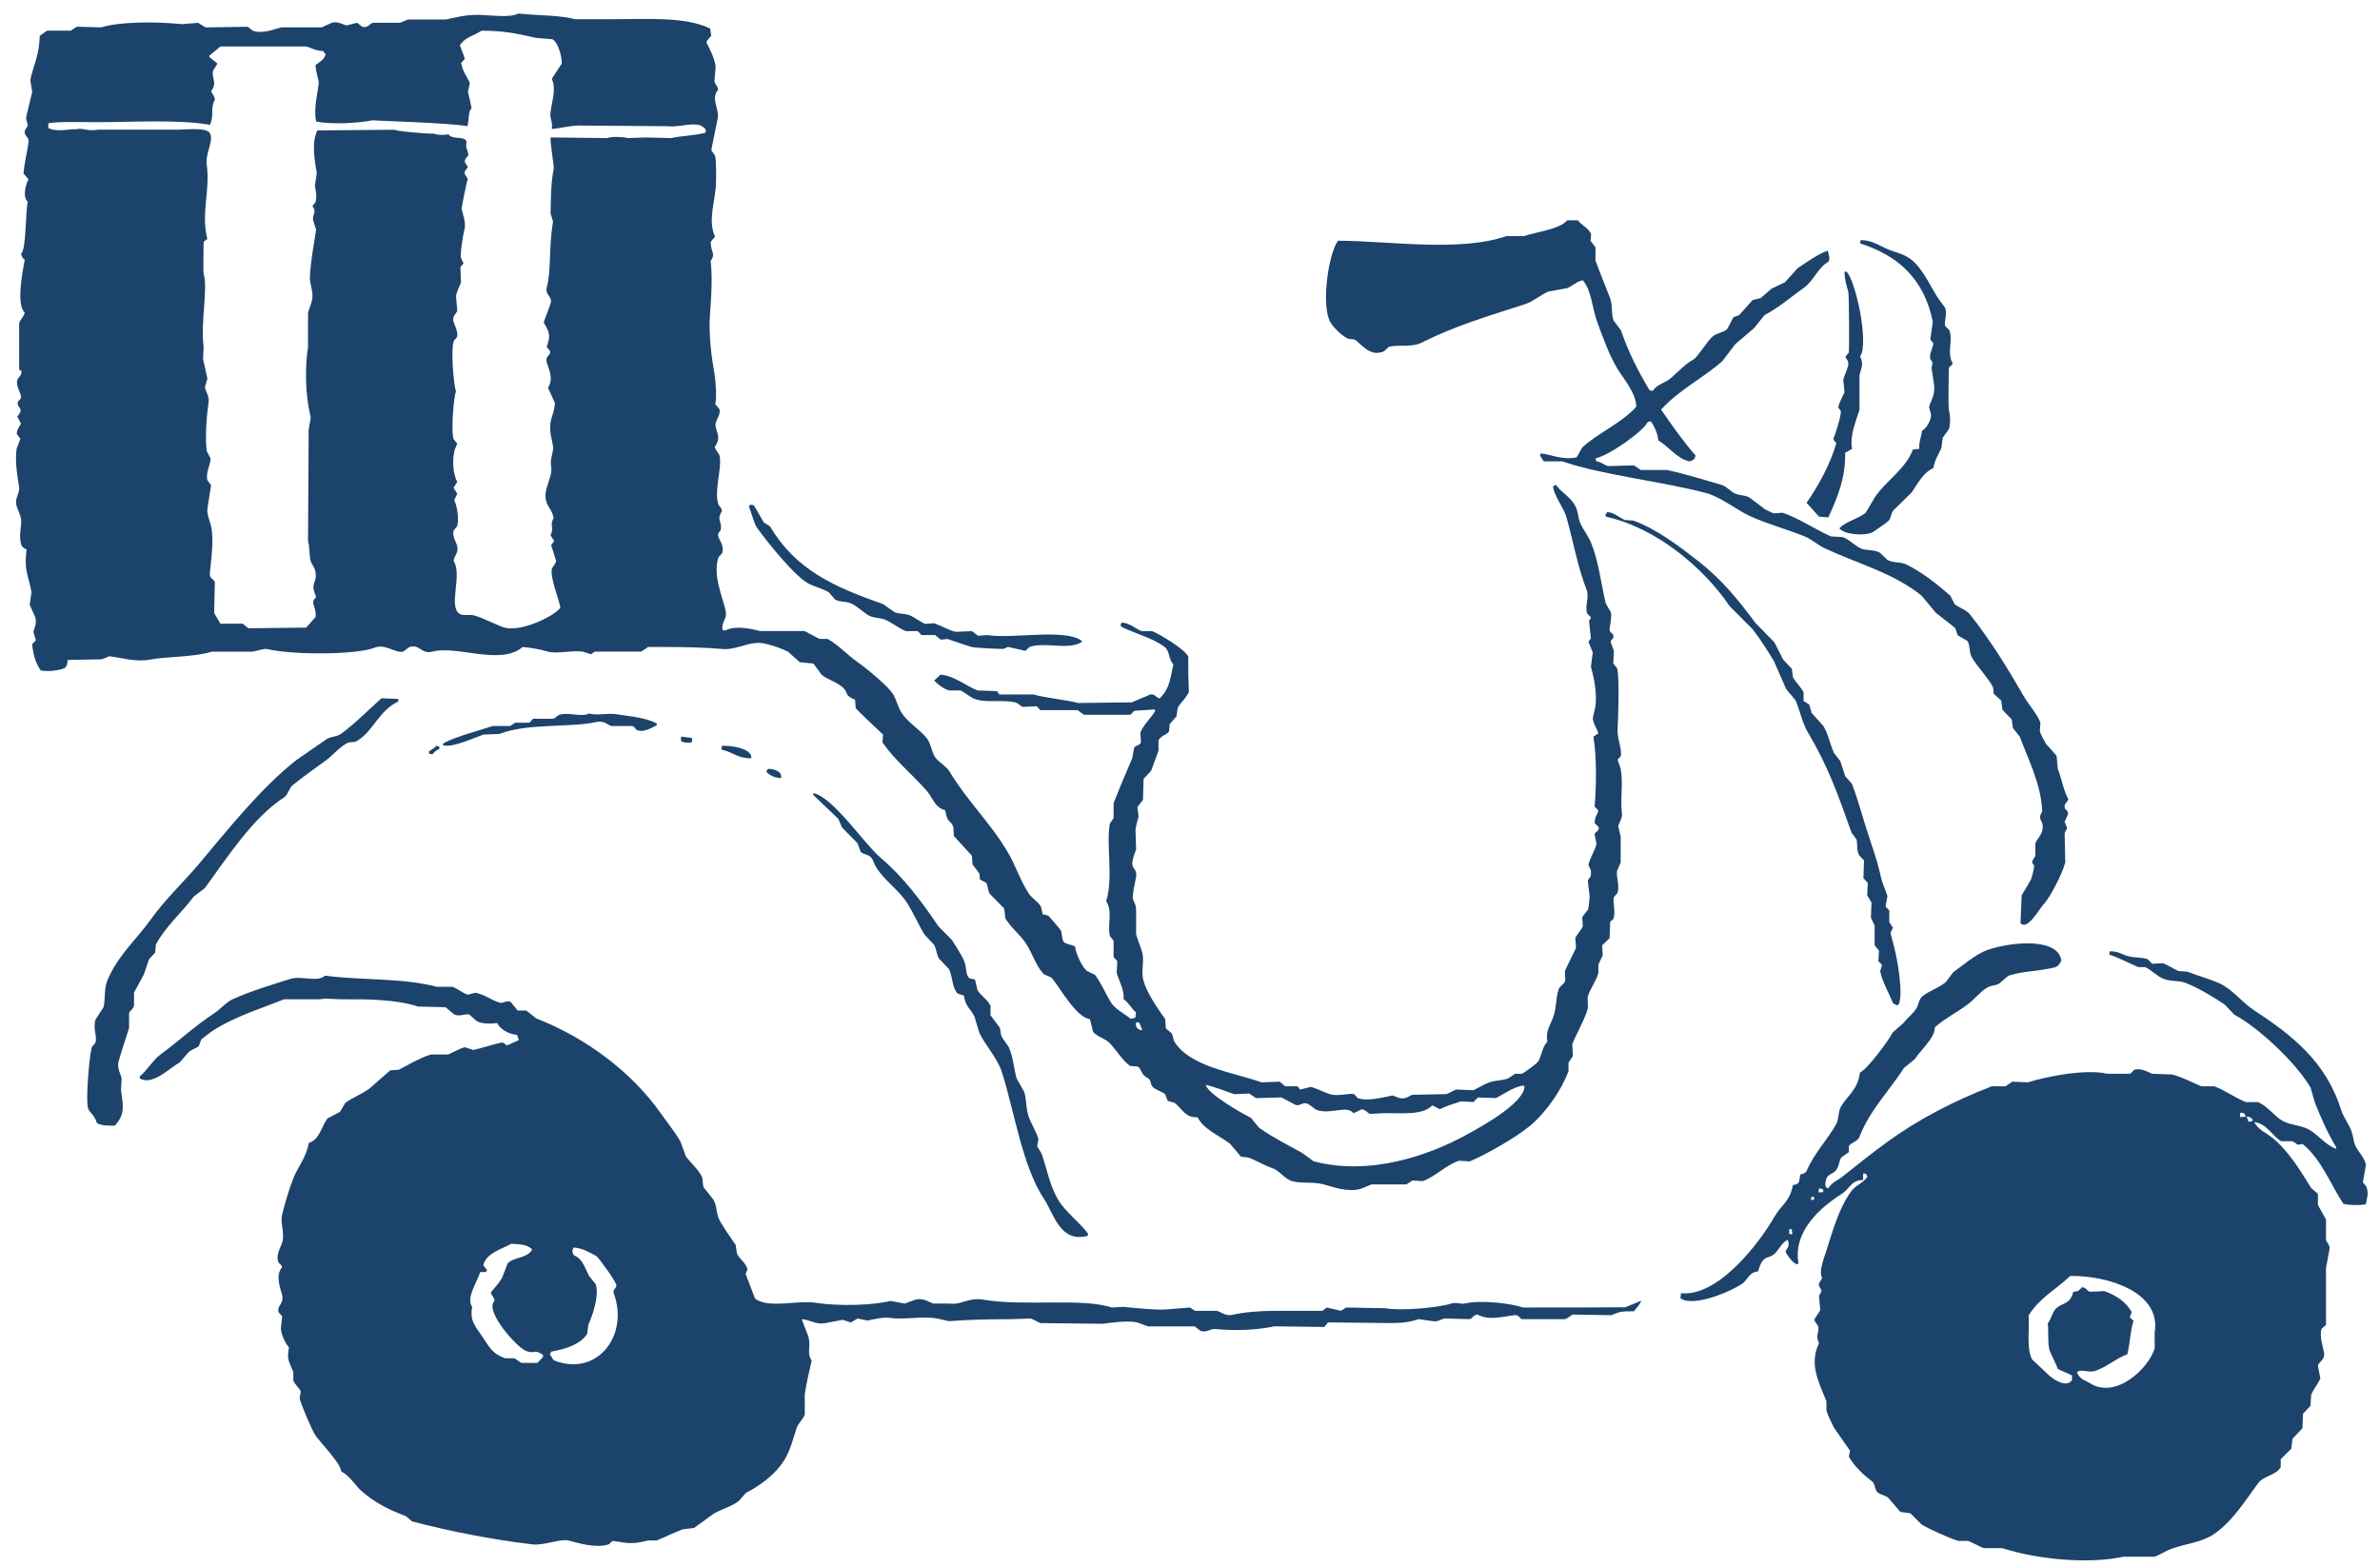
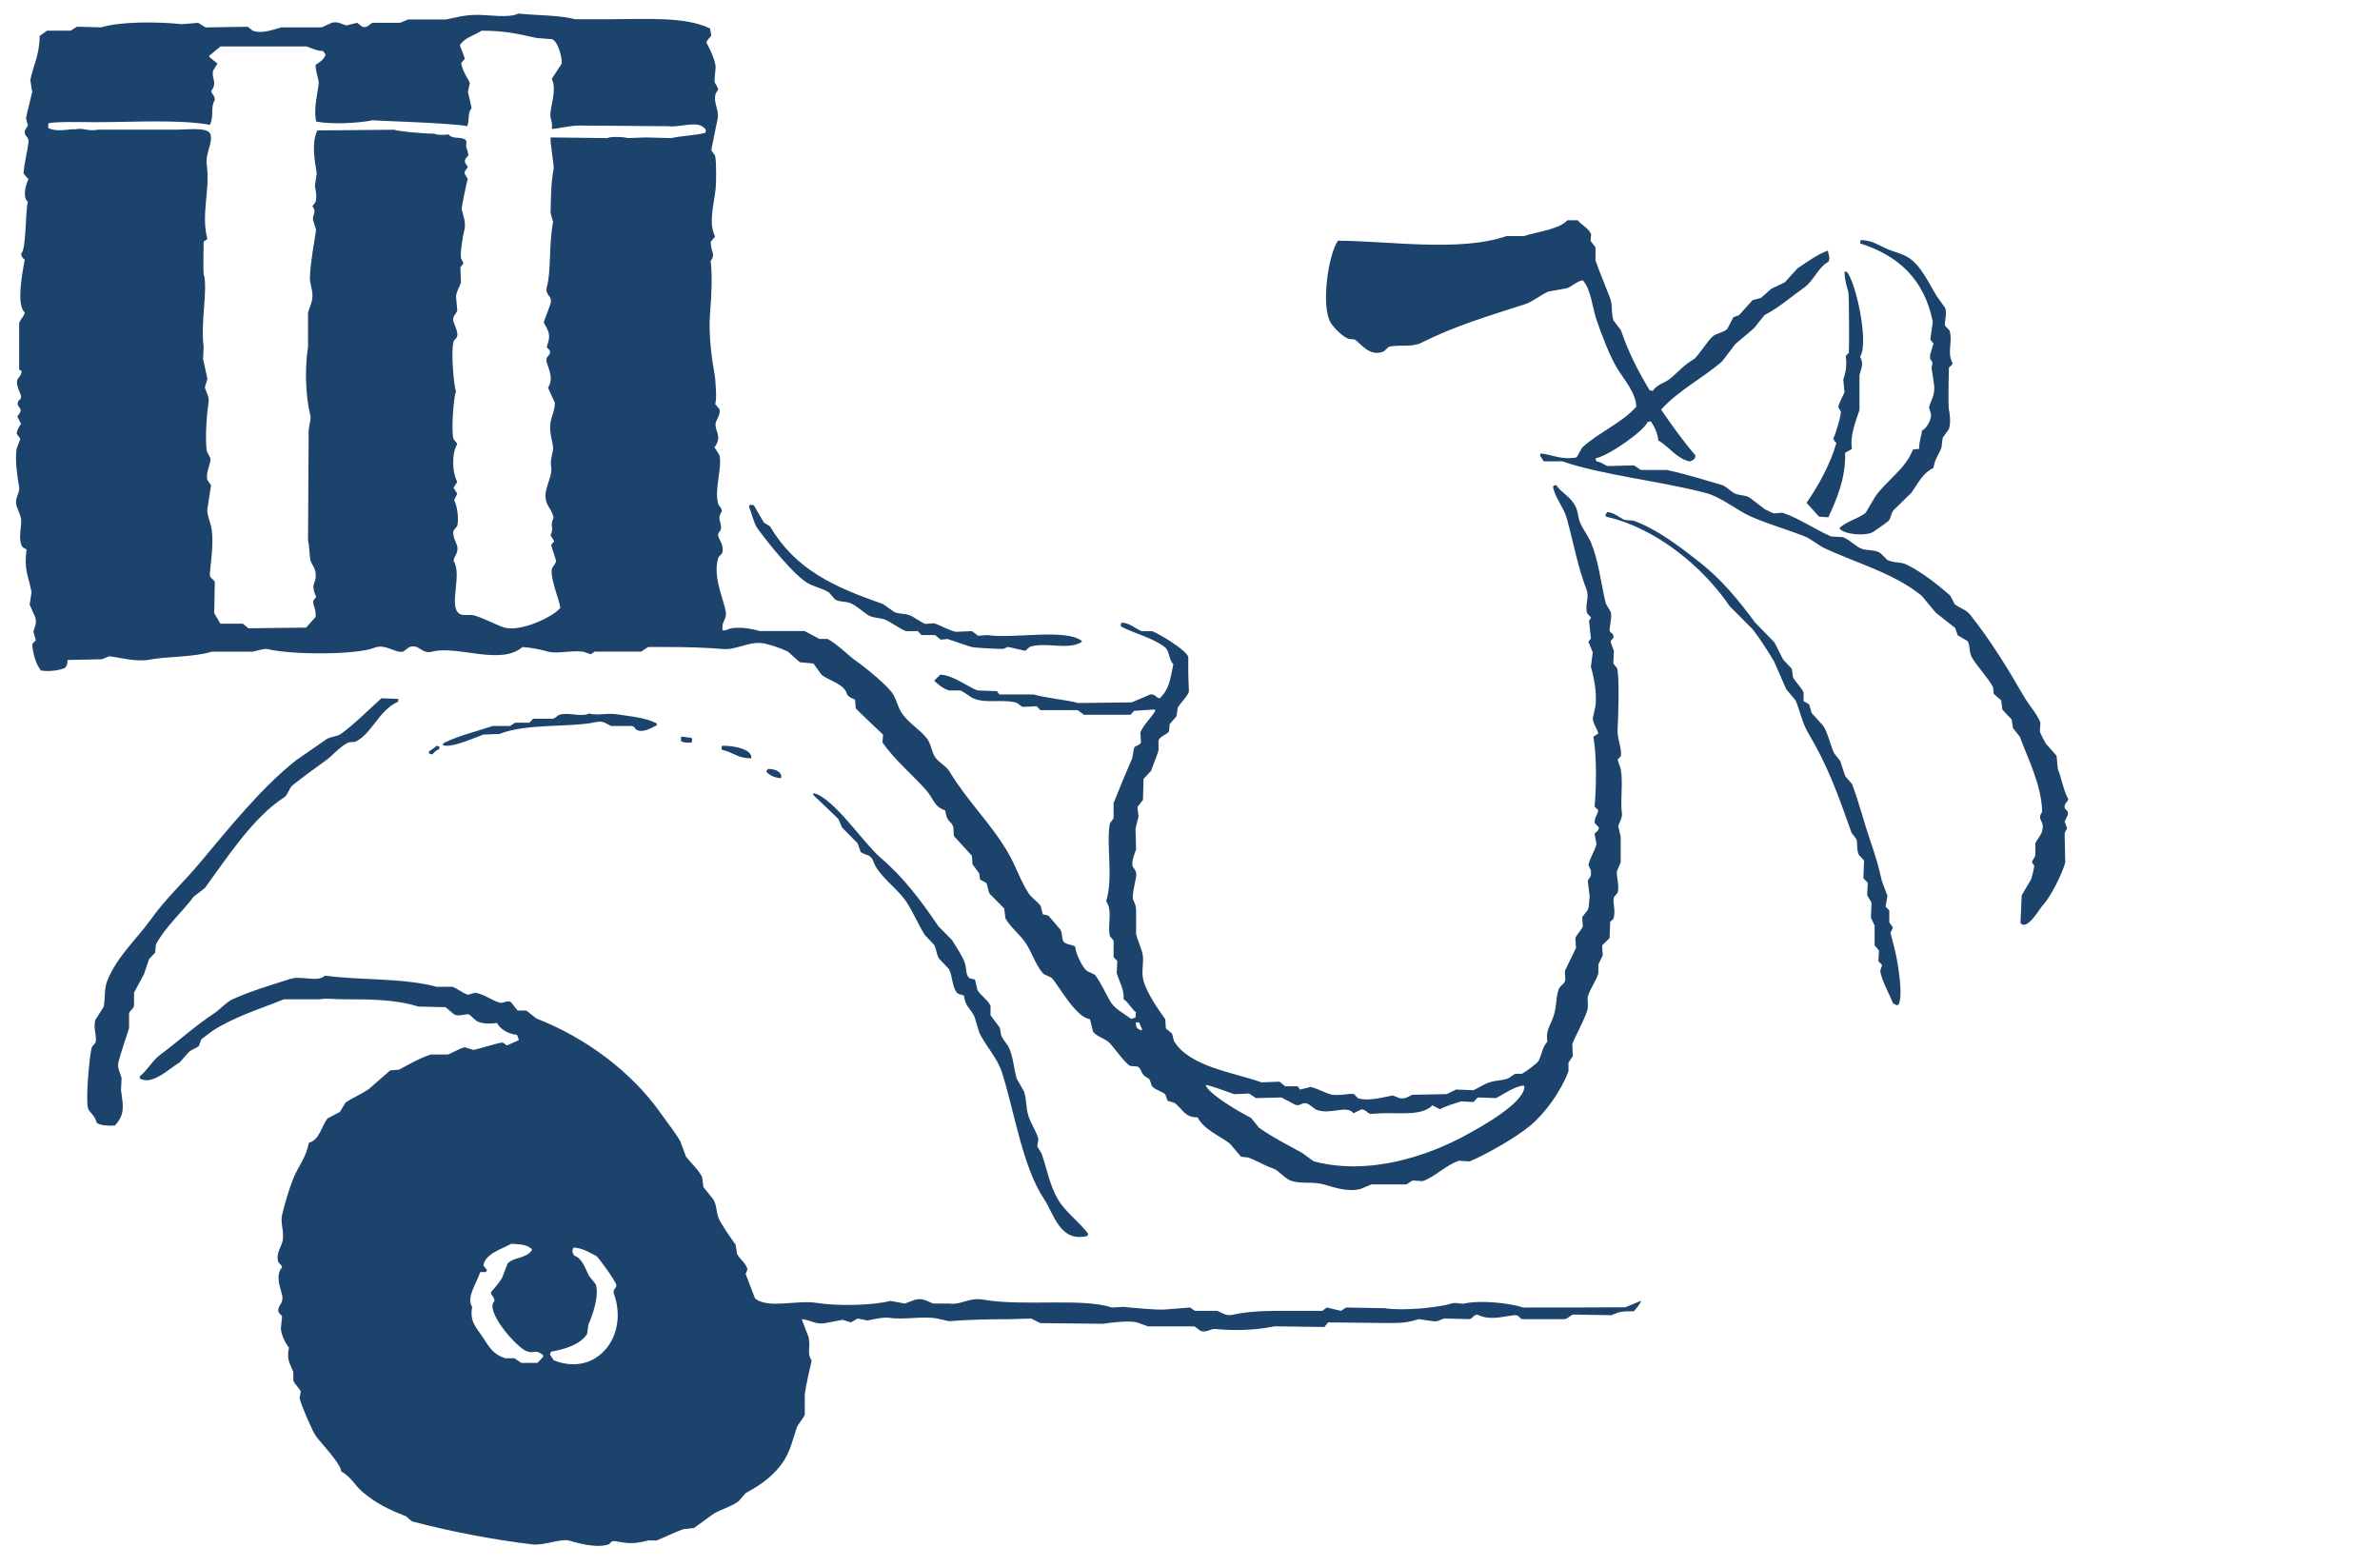
<svg xmlns="http://www.w3.org/2000/svg" width="120" height="79" viewBox="0 0 120 79" fill="none">
  <path fill-rule="evenodd" clip-rule="evenodd" d="M5.507 33.088C6.031 33.144 6.856 33.397 7.575 33.255C8.361 33.099 9.8 33.138 10.678 32.857C11.358 32.857 12.035 32.857 12.716 32.857C12.902 32.834 13.326 32.689 13.468 32.723C14.753 33.029 17.967 33.024 18.89 32.656C19.431 32.441 19.91 32.943 20.331 32.854C20.434 32.776 20.54 32.698 20.643 32.622C21.165 32.458 21.24 33.002 21.803 32.854C23.046 32.528 25.246 33.573 26.347 32.622C26.762 32.645 27.303 32.759 27.632 32.854C28.078 32.982 28.777 32.781 29.388 32.854C29.524 32.898 29.658 32.943 29.795 32.988C29.856 32.943 29.92 32.898 29.982 32.854C30.765 32.854 31.548 32.854 32.331 32.854C32.446 32.776 32.56 32.698 32.677 32.622C32.989 32.622 33.304 32.622 33.617 32.622C34.489 32.62 35.632 32.648 36.438 32.723C37.162 32.79 37.823 32.268 38.601 32.458C38.971 32.547 39.379 32.684 39.73 32.857C39.928 33.035 40.126 33.211 40.326 33.389C40.555 33.411 40.786 33.434 41.015 33.456C41.151 33.643 41.285 33.832 41.422 34.019C41.731 34.273 42.227 34.395 42.517 34.682C42.813 34.975 42.537 35.042 43.114 35.279C43.125 35.424 43.133 35.566 43.145 35.711C43.167 35.758 44.516 37.038 44.524 37.038C44.513 37.172 44.505 37.303 44.494 37.437C45.16 38.376 45.977 39.023 46.718 39.862C47.061 40.249 47.092 40.684 47.657 40.857C47.772 41.551 47.906 41.294 48.065 41.688C48.076 41.844 48.084 41.997 48.095 42.153C48.399 42.485 48.7 42.816 49.004 43.148C49.015 43.293 49.023 43.435 49.035 43.58C49.149 43.736 49.263 43.89 49.38 44.046C49.391 44.146 49.4 44.244 49.411 44.344C49.514 44.4 49.62 44.456 49.723 44.511C49.832 44.704 49.798 44.913 49.91 45.074C50.15 45.317 50.389 45.562 50.632 45.805C50.651 45.972 50.674 46.136 50.693 46.304C50.958 46.767 51.44 47.126 51.727 47.566C52.037 48.038 52.212 48.637 52.575 49.061C52.7 49.208 52.954 49.206 53.077 49.359C53.478 49.866 54.275 51.302 54.955 51.385C55.008 51.594 55.059 51.806 55.111 52.015C55.273 52.241 55.638 52.342 55.864 52.514C56.126 52.715 56.686 53.602 56.993 53.744C57.118 53.755 57.244 53.766 57.369 53.777C57.623 53.958 57.472 54.162 57.902 54.374C58.047 54.48 57.997 54.691 58.122 54.806C58.309 54.976 58.548 55.007 58.749 55.171C58.791 55.282 58.833 55.391 58.875 55.503C58.989 55.536 59.103 55.57 59.22 55.603C59.622 55.901 59.73 56.356 60.38 56.333C60.709 56.961 61.47 57.248 62.011 57.66C62.197 57.88 62.387 58.103 62.574 58.324C62.688 58.335 62.802 58.346 62.919 58.357C63.382 58.519 63.672 58.733 64.204 58.92C64.503 59.026 64.781 59.447 65.144 59.55C65.665 59.698 66.145 59.561 66.741 59.717C67.148 59.823 67.903 60.127 68.589 59.949C68.776 59.871 68.966 59.793 69.152 59.717C69.738 59.717 70.323 59.717 70.909 59.717C71.012 59.651 71.118 59.584 71.221 59.52C71.388 59.531 71.555 59.542 71.722 59.553C72.316 59.369 72.966 58.694 73.571 58.524C73.749 58.535 73.925 58.547 74.103 58.558C74.987 58.179 76.417 57.365 77.141 56.765C77.911 56.127 78.703 55.029 79.084 54.008C79.084 53.864 79.084 53.721 79.084 53.577C79.157 53.465 79.229 53.356 79.305 53.245C79.293 53.047 79.285 52.846 79.274 52.648C79.472 52.144 79.845 51.508 80.027 50.956C80.108 50.705 80.021 50.418 80.057 50.259C80.147 49.886 80.492 49.448 80.59 49.063C80.59 48.919 80.59 48.776 80.59 48.631C80.662 48.475 80.735 48.322 80.81 48.166C80.799 47.999 80.79 47.834 80.779 47.667C80.905 47.544 81.03 47.424 81.156 47.302C81.167 47.026 81.175 46.747 81.186 46.471C81.239 46.426 81.289 46.382 81.342 46.337C81.487 45.95 81.295 45.487 81.373 45.242C81.434 45.164 81.498 45.086 81.56 45.01C81.666 44.612 81.484 44.219 81.529 43.915C81.59 43.77 81.654 43.628 81.716 43.483C81.716 43.051 81.716 42.619 81.716 42.187C81.674 42.008 81.632 41.833 81.59 41.654C81.627 41.501 81.813 41.244 81.777 40.991C81.685 40.333 81.85 39.449 81.716 38.766C81.663 38.61 81.613 38.457 81.56 38.301C81.613 38.245 81.663 38.189 81.716 38.133C81.805 37.782 81.521 37.244 81.56 36.74C81.59 36.341 81.666 34.052 81.529 33.684C81.468 33.606 81.404 33.528 81.342 33.453C81.353 33.244 81.362 33.032 81.373 32.823C81.32 32.678 81.27 32.536 81.217 32.391C81.217 32.369 81.217 32.346 81.217 32.324C81.236 32.232 81.392 32.218 81.342 32.026C81.314 31.917 81.144 31.909 81.156 31.728C81.167 31.544 81.278 31.112 81.217 30.863C81.133 30.718 81.05 30.576 80.966 30.431C80.701 29.339 80.615 28.321 80.213 27.343C80.096 27.056 79.815 26.682 79.681 26.381C79.558 26.108 79.586 25.824 79.43 25.517C79.193 25.051 78.739 24.856 78.46 24.455C78.349 24.48 78.371 24.477 78.304 24.522C78.368 25.043 78.85 25.592 78.992 26.116C79.36 27.451 79.542 28.558 79.996 29.735C80.147 30.125 79.893 30.523 80.027 30.93C80.088 30.997 80.152 31.064 80.213 31.128C80.213 31.139 80.213 31.151 80.213 31.162C80.183 31.206 80.152 31.251 80.119 31.296C80.149 31.594 80.18 31.892 80.213 32.193C80.172 32.249 80.13 32.305 80.088 32.36C80.16 32.539 80.233 32.714 80.308 32.893C80.278 33.135 80.247 33.381 80.213 33.623C80.344 34.064 80.545 34.947 80.434 35.65C80.392 35.837 80.35 36.026 80.308 36.213C80.333 36.508 80.523 36.745 80.59 36.977C80.506 37.032 80.422 37.088 80.339 37.144C80.526 38.22 80.478 39.817 80.4 40.664C80.462 40.731 80.526 40.798 80.587 40.862C80.531 41.119 80.411 41.163 80.4 41.492C80.473 41.571 80.545 41.648 80.62 41.724C80.579 41.961 80.453 41.916 80.4 42.056C80.431 42.223 80.462 42.387 80.495 42.554C80.434 42.858 80.149 43.282 80.088 43.617C80.13 43.706 80.172 43.795 80.213 43.881C80.213 43.904 80.213 43.926 80.213 43.948C80.252 44.244 80.102 44.263 80.057 44.414C80.088 44.679 80.119 44.946 80.152 45.211C80.121 45.353 80.132 45.713 80.057 45.874C79.963 45.997 79.871 46.117 79.776 46.24C79.787 46.396 79.795 46.549 79.806 46.705C79.748 46.875 79.463 47.168 79.43 47.302C79.441 47.469 79.45 47.633 79.461 47.801C79.282 48.166 79.107 48.531 78.928 48.896C78.85 49.105 78.976 49.298 78.898 49.493C78.845 49.627 78.638 49.718 78.585 49.891C78.427 50.404 78.499 50.697 78.335 51.218C78.181 51.706 77.914 51.951 78.022 52.514C77.757 52.818 77.774 53.055 77.585 53.476C77.521 53.618 76.868 54.073 76.737 54.14C76.623 54.14 76.509 54.14 76.392 54.14C76.277 54.218 76.163 54.296 76.046 54.371C75.686 54.496 75.489 54.449 75.107 54.569C74.853 54.65 74.496 54.876 74.293 54.968C74 54.956 73.707 54.945 73.415 54.934C73.258 55.012 73.102 55.09 72.943 55.165C72.369 55.176 71.795 55.188 71.221 55.199C71.04 55.249 70.889 55.438 70.563 55.366C70.449 55.322 70.334 55.277 70.217 55.232C69.883 55.291 68.971 55.556 68.461 55.366C68.4 55.299 68.336 55.232 68.274 55.168C68.049 55.099 67.474 55.294 67.053 55.168C66.825 55.101 66.376 54.867 66.083 54.803C65.905 54.848 65.729 54.892 65.551 54.937C65.509 54.881 65.467 54.825 65.425 54.77C65.216 54.77 65.007 54.77 64.798 54.77C64.703 54.691 64.611 54.613 64.517 54.538C64.213 54.549 63.912 54.56 63.608 54.572C62.209 54.073 59.948 53.785 59.19 52.481C59.159 52.358 59.128 52.238 59.095 52.116C58.992 52.027 58.886 51.937 58.783 51.851C58.772 51.695 58.763 51.541 58.752 51.385C58.395 50.892 57.832 50.075 57.657 49.459C57.517 48.971 57.709 48.484 57.595 48.032C57.528 47.778 57.336 47.332 57.283 47.101C57.283 46.714 57.283 46.326 57.283 45.939C57.283 45.599 57.188 45.523 57.127 45.342C57.066 45.158 57.261 44.352 57.283 44.213C57.339 43.859 57.13 43.817 57.096 43.617C57.054 43.374 57.241 42.967 57.283 42.819C57.272 42.488 57.263 42.156 57.252 41.824C57.283 41.596 57.375 41.314 57.408 41.161C57.389 41.005 57.367 40.851 57.347 40.695C57.442 40.572 57.534 40.453 57.629 40.33C57.64 39.976 57.648 39.622 57.659 39.268C57.785 39.134 57.91 39.003 58.036 38.869C58.172 38.485 58.314 38.156 58.412 37.841C58.412 37.673 58.412 37.509 58.412 37.342C58.501 37.096 58.816 37.063 58.944 36.876C58.956 36.754 58.964 36.634 58.975 36.511C59.089 36.377 59.204 36.246 59.321 36.112C59.34 35.968 59.362 35.825 59.382 35.68C59.51 35.443 59.836 35.167 59.945 34.883C59.934 34.585 59.926 34.287 59.914 33.986C59.914 33.698 59.914 33.411 59.914 33.121C59.8 32.77 58.462 31.962 58.097 31.825C57.919 31.825 57.743 31.825 57.565 31.825C57.269 31.714 56.971 31.407 56.561 31.393C56.541 31.427 56.519 31.46 56.5 31.494C56.511 31.527 56.519 31.56 56.53 31.594C57.263 31.967 58.094 32.146 58.724 32.622C58.983 32.818 58.922 33.28 59.162 33.487C58.992 34.295 58.964 34.724 58.473 35.212C58.264 35.165 58.25 34.981 58.002 35.014C57.69 35.148 57.375 35.279 57.063 35.413C56.165 35.424 55.265 35.435 54.367 35.446C53.812 35.293 52.645 35.179 52.112 35.014C51.538 35.014 50.964 35.014 50.389 35.014C50.347 34.958 50.306 34.903 50.264 34.847C49.941 34.836 49.617 34.825 49.294 34.813C48.748 34.613 48.09 34.052 47.415 34.016C47.312 34.117 47.206 34.214 47.103 34.315C47.295 34.515 47.563 34.727 47.855 34.813C48.042 34.813 48.232 34.813 48.419 34.813C48.6 34.875 48.912 35.14 49.076 35.212C49.687 35.477 50.453 35.254 51.175 35.41C51.354 35.449 51.44 35.608 51.582 35.641C51.811 35.63 52.042 35.619 52.271 35.608C52.332 35.675 52.396 35.742 52.458 35.806C53.085 35.806 53.712 35.806 54.337 35.806C54.44 35.884 54.546 35.962 54.649 36.037C55.432 36.037 56.215 36.037 56.999 36.037C57.06 35.97 57.124 35.903 57.185 35.839C57.531 35.817 57.874 35.795 58.22 35.772C58.231 35.795 58.239 35.817 58.25 35.839C58.058 36.182 57.634 36.561 57.498 36.935C57.509 37.102 57.517 37.267 57.528 37.434C57.472 37.587 57.252 37.581 57.183 37.699C57.152 37.877 57.121 38.053 57.088 38.231C56.784 38.925 56.419 39.8 56.148 40.489C56.148 40.743 56.148 40.999 56.148 41.253C56.087 41.342 56.023 41.431 55.962 41.517C55.761 42.546 56.146 44.246 55.775 45.437C56.118 45.961 55.822 46.61 55.962 47.196C56.023 47.274 56.087 47.352 56.148 47.427C56.148 47.703 56.148 47.982 56.148 48.258C56.21 48.325 56.274 48.392 56.335 48.456C56.324 48.654 56.316 48.854 56.304 49.052C56.433 49.498 56.695 49.9 56.65 50.379C56.926 50.566 57.032 50.842 57.277 51.043C57.266 51.132 57.258 51.221 57.247 51.307C57.174 51.33 57.102 51.352 57.026 51.374C56.709 51.123 56.201 50.87 55.992 50.51C55.716 50.039 55.53 49.587 55.209 49.15C55.072 49.083 54.939 49.016 54.802 48.952C54.576 48.787 54.236 48.071 54.206 47.723C54.077 47.639 53.815 47.625 53.673 47.525C53.495 47.394 53.595 47.029 53.453 46.861C53.397 46.794 52.876 46.173 52.856 46.164C52.761 46.142 52.67 46.12 52.575 46.097C52.544 45.964 52.513 45.833 52.48 45.699C52.335 45.462 52.028 45.283 51.883 45.069C51.449 44.417 51.217 43.658 50.819 42.978C49.949 41.495 48.736 40.349 47.872 38.894C47.708 38.618 47.267 38.401 47.12 38.131C46.95 37.816 46.927 37.459 46.712 37.2C46.336 36.748 45.787 36.441 45.458 35.937C45.269 35.647 45.227 35.36 45.051 35.039C44.82 34.615 43.663 33.679 43.234 33.378C42.743 33.035 42.261 32.508 41.728 32.215C41.592 32.215 41.458 32.215 41.321 32.215C41.071 32.082 40.82 31.951 40.569 31.817C39.816 31.817 39.063 31.817 38.314 31.817C37.882 31.697 37.056 31.527 36.591 31.783C36.538 31.783 36.488 31.783 36.435 31.783C36.354 31.309 36.669 31.256 36.591 30.822C36.488 30.225 35.919 29.04 36.215 28.132C36.254 28.012 36.41 27.97 36.435 27.8C36.482 27.451 36.259 27.22 36.215 27.036C36.17 26.841 36.321 26.808 36.34 26.704C36.418 26.3 36.109 26.214 36.401 25.773C36.368 25.542 36.259 25.561 36.215 25.408C35.997 24.7 36.421 23.608 36.276 22.952C36.192 22.819 36.109 22.688 36.025 22.554C36.454 21.971 36.005 21.731 36.086 21.325C36.117 21.171 36.351 20.873 36.273 20.628C36.201 20.538 36.128 20.449 36.053 20.363C36.151 20.229 36.092 19.231 36.022 18.835C35.902 18.161 35.71 16.887 35.802 15.78C35.88 14.849 35.916 13.882 35.833 13.157C36.097 12.781 35.852 12.778 35.833 12.195C35.905 12.106 35.978 12.017 36.053 11.93C35.721 11.208 35.972 10.467 36.084 9.505C36.111 9.26 36.131 8.125 36.053 7.844C35.992 7.755 35.928 7.665 35.866 7.579C35.861 7.543 36.153 6.13 36.178 6.018C36.301 5.491 35.808 4.992 36.209 4.524C36.17 4.304 36.061 4.273 36.022 4.092C36.042 3.849 36.064 3.604 36.084 3.361C36.028 2.929 35.785 2.464 35.612 2.132C35.685 1.973 35.769 1.926 35.863 1.8C35.844 1.678 35.822 1.558 35.802 1.435C34.531 0.822 32.594 0.97 30.726 0.97C30.152 0.97 29.577 0.97 29.003 0.97C28.248 0.763 27.105 0.783 26.127 0.683C25.706 0.922 24.649 0.75 24.089 0.75C23.372 0.75 22.993 0.886 22.491 0.981C21.853 0.981 21.218 0.981 20.579 0.981C20.443 1.037 20.309 1.092 20.172 1.148C19.712 1.148 19.252 1.148 18.792 1.148C18.639 1.19 18.53 1.441 18.26 1.346C18.176 1.279 18.093 1.212 18.009 1.148C17.831 1.193 17.655 1.237 17.477 1.282C17.298 1.254 17.039 1.056 16.724 1.148C16.557 1.226 16.39 1.304 16.222 1.38C15.542 1.38 14.865 1.38 14.185 1.38C13.9 1.446 13.237 1.734 12.743 1.547C12.66 1.48 12.576 1.413 12.492 1.349C11.782 1.36 11.071 1.371 10.363 1.382C10.237 1.304 10.112 1.226 9.987 1.151C9.716 1.173 9.443 1.196 9.173 1.218C7.843 1.081 6.011 1.092 5.1 1.38C4.693 1.368 4.286 1.357 3.879 1.346C3.776 1.413 3.67 1.48 3.567 1.544C3.171 1.544 2.772 1.544 2.376 1.544C2.251 1.633 2.126 1.722 2 1.809C1.992 2.782 1.674 3.303 1.529 4.036C1.56 4.234 1.59 4.435 1.624 4.633C1.557 4.95 1.373 5.633 1.312 5.959C1.342 6.082 1.373 6.202 1.406 6.325C1.353 6.414 1.303 6.503 1.25 6.589C1.203 6.893 1.476 6.868 1.437 7.186C1.381 7.638 1.225 8.198 1.186 8.747C1.27 8.847 1.353 8.945 1.437 9.045C1.3 9.279 1.119 9.948 1.406 10.174C1.267 10.679 1.34 12.563 1.061 12.797C1.097 12.967 1.139 13.012 1.248 13.096C1.167 13.533 0.788 15.376 1.248 15.752C1.195 16.006 1.005 16.098 0.966 16.315V18.64C1.008 18.662 1.05 18.685 1.091 18.707C1.066 18.994 0.924 18.994 0.871 19.172C0.793 19.432 1.036 19.808 1.058 19.97C1.083 20.151 0.921 20.179 0.902 20.268C0.827 20.608 1.27 20.533 0.871 20.998C0.933 21.121 0.997 21.241 1.058 21.363C0.963 21.531 0.874 21.62 0.838 21.863C0.899 21.952 0.963 22.041 1.025 22.127C0.963 22.294 0.899 22.459 0.838 22.626C0.743 23.29 0.888 24.07 0.963 24.552C1.013 24.876 0.715 25.116 0.838 25.514C0.894 25.693 1.016 25.935 1.058 26.144C1.122 26.476 0.905 27.064 1.089 27.505C1.153 27.622 1.225 27.647 1.34 27.702C1.197 28.776 1.434 28.993 1.59 29.86C1.56 30.069 1.529 30.281 1.496 30.49C1.59 30.699 1.682 30.911 1.777 31.12C1.875 31.446 1.724 31.675 1.682 31.85C1.724 31.995 1.766 32.137 1.808 32.282C1.746 32.349 1.682 32.416 1.621 32.48C1.671 32.999 1.797 33.445 2.059 33.807C2.463 33.874 3.006 33.804 3.28 33.673C3.366 33.545 3.405 33.52 3.405 33.275C3.979 33.264 4.554 33.252 5.128 33.241C5.256 33.199 5.381 33.144 5.507 33.088ZM62.228 55.168C62.479 55.157 62.73 55.146 62.981 55.135C63.095 55.213 63.209 55.291 63.326 55.366C63.756 55.355 64.182 55.344 64.611 55.333C64.84 55.455 65.071 55.575 65.3 55.698C65.543 55.795 65.635 55.578 65.863 55.631C66.061 55.675 66.242 55.907 66.395 55.963C67.106 56.216 67.895 55.695 68.244 56.13C68.38 56.063 68.514 55.996 68.651 55.932C68.901 55.968 68.913 56.108 69.088 56.163C69.286 56.152 69.484 56.141 69.685 56.13C70.66 56.099 71.692 56.267 72.224 55.731C72.35 55.798 72.475 55.865 72.601 55.929C72.838 55.787 73.412 55.611 73.665 55.531C73.874 55.542 74.084 55.553 74.293 55.564C74.365 55.486 74.438 55.408 74.513 55.333C74.817 55.344 75.118 55.355 75.422 55.366C75.739 55.221 76.383 54.747 76.832 54.736C76.843 54.758 76.852 54.781 76.863 54.803C76.807 55.645 74.683 56.807 73.98 57.195C72.071 58.248 69.08 59.302 66.239 58.555C66.041 58.41 65.844 58.268 65.643 58.123C64.859 57.691 64.199 57.365 63.48 56.86C63.343 56.693 63.209 56.529 63.073 56.361C62.568 56.108 60.957 55.191 60.784 54.7C61.08 54.739 61.933 55.068 62.228 55.168ZM57.277 51.55C57.33 51.55 57.38 51.55 57.434 51.55C57.486 51.673 57.537 51.792 57.59 51.915C57.57 51.926 57.548 51.937 57.528 51.949C57.311 51.856 57.263 51.792 57.277 51.55ZM3.784 6.525C3.712 6.47 2.898 6.668 2.53 6.492C2.499 6.481 2.468 6.47 2.435 6.458C2.435 6.38 2.435 6.302 2.435 6.227C2.683 6.116 4.275 6.16 4.849 6.16C6.708 6.16 9.033 6.012 10.583 6.294C10.814 5.82 10.586 5.438 10.834 5.031C10.8 4.766 10.714 4.805 10.647 4.599C10.979 4.139 10.655 3.975 10.742 3.571C10.814 3.448 10.887 3.328 10.962 3.205C10.826 3.094 10.692 2.985 10.555 2.874C10.555 2.851 10.555 2.829 10.555 2.807C10.742 2.651 10.931 2.497 11.118 2.341C12.559 2.341 14.001 2.341 15.442 2.341C15.693 2.414 15.927 2.559 16.289 2.573C16.331 2.628 16.373 2.684 16.415 2.74C16.362 2.999 16.091 3.147 15.913 3.272C15.905 3.604 16.086 4.03 16.069 4.203C16.022 4.683 15.793 5.508 15.944 6.13C16.755 6.286 18.082 6.208 18.795 6.063C19.004 6.096 22.664 6.191 23.559 6.361C23.676 6.077 23.57 5.653 23.779 5.463C23.712 5.14 23.662 4.895 23.593 4.633C23.623 4.488 23.654 4.345 23.687 4.201C23.648 4.005 23.325 3.651 23.25 3.172C23.311 3.105 23.375 3.038 23.436 2.974C23.381 2.748 23.269 2.531 23.186 2.277C23.473 1.862 23.857 1.823 24.281 1.547C25.488 1.547 26.132 1.714 27.038 1.912C27.308 1.934 27.582 1.957 27.852 1.979C28.122 2.113 28.331 2.796 28.323 3.208C28.156 3.462 27.988 3.718 27.821 3.972C28.05 4.471 27.844 5.028 27.76 5.633C27.704 6.032 27.88 6.068 27.821 6.497C27.927 6.531 28.694 6.33 29.201 6.33C30.706 6.341 32.209 6.353 33.714 6.364C34.216 6.436 35.097 6.104 35.437 6.397C35.479 6.431 35.52 6.464 35.562 6.497C35.574 6.531 35.582 6.564 35.593 6.598C35.582 6.631 35.574 6.665 35.562 6.698C34.907 6.854 34.436 6.832 33.84 6.963C33.41 6.952 32.984 6.941 32.555 6.93C32.251 6.941 31.95 6.952 31.646 6.963C31.467 6.896 30.737 6.874 30.642 6.963C29.703 6.952 28.761 6.941 27.821 6.93C27.802 6.93 27.779 6.93 27.76 6.93C27.738 7.256 27.947 8.371 27.916 8.524C27.771 9.232 27.779 10.027 27.76 10.748C27.802 10.893 27.844 11.036 27.885 11.181C27.66 12.452 27.802 13.6 27.573 14.467C27.459 14.899 27.869 14.899 27.76 15.298C27.699 15.529 27.49 16 27.414 16.259C27.548 16.519 27.752 16.764 27.665 17.157C27.634 17.269 27.604 17.377 27.57 17.489C27.596 17.592 27.779 17.634 27.727 17.82C27.693 17.935 27.484 17.999 27.57 18.286C27.688 18.668 27.919 19.092 27.632 19.549C27.746 19.802 27.86 20.059 27.977 20.313C27.963 20.731 27.813 20.965 27.757 21.308C27.685 21.765 27.838 22.18 27.883 22.504C27.924 22.81 27.718 23.106 27.788 23.532C27.885 24.115 27.317 24.703 27.568 25.358C27.66 25.592 27.863 25.79 27.913 26.122C27.696 26.493 27.958 26.593 27.757 26.986C27.819 27.086 27.883 27.184 27.944 27.284C27.891 27.351 27.841 27.418 27.788 27.482C27.872 27.747 27.955 28.015 28.039 28.279C28 28.483 27.841 28.567 27.819 28.712C27.749 29.16 28.172 30.18 28.256 30.638C27.95 31.073 26.238 31.898 25.404 31.633C25.028 31.513 24.351 31.153 23.933 31.036C23.632 30.953 23.353 31.078 23.149 30.936C22.606 30.532 23.322 28.971 22.868 28.279C22.904 27.995 23.124 27.9 23.055 27.549C23.018 27.36 22.79 27.031 22.868 26.752C22.929 26.674 22.993 26.596 23.055 26.52C23.155 26.13 23.027 25.422 22.898 25.224C22.951 25.113 23.002 25.004 23.055 24.892C22.993 24.792 22.929 24.695 22.868 24.594C22.929 24.494 22.993 24.396 23.055 24.296C22.846 23.92 22.784 23.214 22.929 22.668C22.971 22.568 23.013 22.47 23.055 22.37C22.993 22.292 22.929 22.214 22.868 22.138C22.723 21.676 22.898 19.855 22.993 19.747C22.879 19.451 22.726 17.684 22.868 17.224C22.918 17.062 23.096 17.082 23.055 16.792C23.024 16.575 22.918 16.382 22.868 16.229C22.776 15.961 23.015 15.808 23.055 15.666C23.035 15.423 23.013 15.178 22.993 14.935C23.027 14.671 23.186 14.434 23.244 14.239C23.233 13.985 23.225 13.728 23.213 13.475C23.266 13.408 23.317 13.341 23.37 13.277C23.328 13.188 23.286 13.098 23.244 13.012C23.188 12.811 23.356 11.794 23.4 11.652C23.534 11.217 23.311 10.765 23.275 10.523C23.269 10.486 23.537 9.107 23.587 9.029C23.534 8.939 23.484 8.85 23.431 8.764C23.403 8.594 23.526 8.574 23.587 8.399C23.372 8.139 23.389 8.072 23.618 7.835C23.57 7.431 23.459 7.543 23.523 7.139C23.503 7.105 23.481 7.072 23.462 7.038C23.177 6.871 22.818 7.038 22.614 6.773C22.441 6.81 22.04 6.818 21.892 6.74C21.296 6.74 19.96 6.606 19.888 6.542C18.592 6.553 17.298 6.564 16.002 6.576C15.695 7.189 15.866 8.098 15.971 8.733C15.941 8.942 15.91 9.154 15.877 9.363C15.913 9.58 15.994 9.923 15.907 10.194C15.854 10.261 15.804 10.328 15.751 10.392C15.988 10.698 15.751 10.796 15.782 11.089C15.835 11.256 15.885 11.42 15.938 11.588C15.84 12.234 15.651 13.227 15.626 13.979C15.615 14.314 15.787 14.662 15.751 15.008C15.72 15.312 15.584 15.537 15.531 15.772C15.531 16.346 15.531 16.923 15.531 17.497C15.367 18.515 15.392 19.931 15.656 20.984C15.695 21.143 15.528 21.598 15.562 21.882C15.55 23.674 15.542 25.467 15.531 27.262C15.615 27.571 15.589 27.981 15.656 28.257C15.704 28.452 15.866 28.575 15.907 28.854C15.999 29.478 15.606 29.33 15.938 30.083C15.927 30.105 15.918 30.128 15.907 30.15C15.615 30.404 15.985 30.627 15.907 31.112C15.751 31.29 15.595 31.466 15.436 31.644C14.466 31.655 13.493 31.666 12.523 31.677C12.428 31.599 12.336 31.521 12.242 31.446C11.865 31.446 11.489 31.446 11.113 31.446C11.009 31.268 10.904 31.092 10.8 30.914C10.812 30.392 10.82 29.874 10.831 29.353C10.784 29.183 10.558 29.183 10.58 28.921C10.639 28.24 10.798 27.217 10.642 26.529C10.594 26.32 10.424 25.921 10.455 25.665C10.516 25.266 10.58 24.867 10.642 24.469C10.58 24.38 10.516 24.29 10.455 24.204C10.357 23.805 10.636 23.418 10.611 23.108C10.55 22.986 10.486 22.866 10.424 22.743C10.329 22.01 10.432 20.842 10.519 20.254C10.558 19.981 10.354 19.705 10.332 19.524C10.374 19.379 10.416 19.237 10.458 19.092C10.385 18.76 10.313 18.428 10.237 18.096C10.248 17.899 10.257 17.698 10.268 17.5C10.101 16.232 10.497 14.565 10.268 13.815C10.268 13.804 10.268 13.793 10.268 13.781C10.24 13.656 10.268 12.187 10.268 12.187C10.329 12.142 10.393 12.098 10.455 12.053C10.123 10.762 10.605 9.631 10.424 8.301C10.343 7.713 10.795 7.111 10.58 6.707C10.38 6.411 9.412 6.539 8.888 6.539C7.572 6.539 6.257 6.539 4.941 6.539C4.417 6.64 4.172 6.419 3.784 6.525Z" fill="#1C436C" />
  <path fill-rule="evenodd" clip-rule="evenodd" d="M79.555 11.108C79.377 11.108 79.201 11.108 79.023 11.108C78.638 11.56 77.445 11.699 76.829 11.905C76.537 11.905 76.244 11.905 75.951 11.905C73.59 12.719 70.036 12.145 67.46 12.137C66.975 12.817 66.596 15.418 67.084 16.254C67.243 16.527 67.695 16.973 67.993 17.084C68.096 17.096 68.202 17.107 68.305 17.118C68.6 17.302 69.063 18.027 69.777 17.715C69.86 17.637 69.944 17.558 70.028 17.483C70.582 17.363 71.179 17.522 71.658 17.285C73.376 16.424 75.001 15.947 76.924 15.326C77.295 15.206 77.744 14.824 78.084 14.696C78.396 14.64 78.711 14.584 79.023 14.528C79.263 14.431 79.505 14.185 79.806 14.13C80.252 14.659 80.266 15.493 80.528 16.22C80.796 16.965 81.15 17.938 81.563 18.612C81.864 19.103 82.483 19.8 82.502 20.505C81.799 21.313 80.57 21.826 79.776 22.562C79.681 22.729 79.589 22.894 79.494 23.061C78.725 23.209 78.24 22.913 77.677 22.863C77.666 22.897 77.657 22.93 77.646 22.963C77.707 23.064 77.772 23.161 77.833 23.262C78.145 23.262 78.46 23.262 78.772 23.262C80.818 23.961 83.765 24.265 86.011 24.856C86.784 25.06 87.584 25.74 88.3 26.052C89.184 26.44 90.067 26.679 90.996 27.047C91.319 27.175 91.701 27.507 91.999 27.644C93.677 28.422 95.486 28.898 96.888 30.035C97.128 30.323 97.368 30.61 97.611 30.9C97.934 31.153 98.257 31.41 98.581 31.663C98.622 31.786 98.664 31.906 98.706 32.029C98.873 32.129 99.04 32.227 99.208 32.327C99.347 32.572 99.272 32.898 99.428 33.158C99.71 33.629 100.242 34.175 100.493 34.652C100.504 34.763 100.512 34.872 100.524 34.983C100.649 35.095 100.774 35.204 100.9 35.315C100.919 35.471 100.942 35.625 100.961 35.781C101.117 35.948 101.273 36.112 101.432 36.28C101.452 36.425 101.474 36.567 101.494 36.712C101.608 36.857 101.722 36.999 101.839 37.144C102.232 38.217 102.935 39.572 102.968 40.929C102.664 41.375 103.105 41.319 102.968 41.891C102.915 42.12 102.692 42.337 102.623 42.521C102.623 42.73 102.623 42.942 102.623 43.151C102.57 43.24 102.519 43.329 102.466 43.416C102.439 43.563 102.553 43.572 102.561 43.647C102.572 43.75 102.464 44.16 102.405 44.344C102.249 44.609 102.093 44.877 101.934 45.141C101.914 45.607 101.892 46.072 101.873 46.535C102.202 46.959 102.84 45.805 103.002 45.638C103.37 45.258 103.988 44.049 104.131 43.48C104.119 43.014 104.111 42.549 104.1 42.086C104.092 41.91 104.206 41.846 104.225 41.754C104.184 41.643 104.142 41.534 104.1 41.423C104.153 41.311 104.203 41.203 104.256 41.091C104.317 40.854 104.122 40.851 104.1 40.726C104.064 40.517 104.242 40.461 104.287 40.294C104.055 39.909 103.924 39.173 103.754 38.766C103.735 38.546 103.712 38.323 103.693 38.103C103.515 37.905 103.339 37.704 103.161 37.506C103.057 37.325 102.899 37.043 102.848 36.876C102.859 36.731 102.868 36.589 102.879 36.444C102.754 36.054 102.274 35.513 102.065 35.148C101.198 33.645 100.37 32.302 99.339 30.997C99.132 30.735 98.823 30.671 98.555 30.465C98.483 30.32 98.41 30.178 98.335 30.033C97.711 29.481 96.891 28.84 96.141 28.472C95.807 28.307 95.55 28.408 95.171 28.24C95.046 28.118 94.921 27.998 94.795 27.875C94.525 27.711 94.154 27.761 93.886 27.677C93.602 27.588 93.262 27.209 92.916 27.081C92.718 27.07 92.52 27.058 92.32 27.047C91.573 26.727 90.675 26.113 89.875 25.851C89.73 25.863 89.582 25.874 89.437 25.885C89.309 25.851 89.184 25.762 89 25.687C88.738 25.489 88.478 25.288 88.216 25.09C87.966 24.948 87.784 25.001 87.495 24.892C87.313 24.823 87.032 24.519 86.837 24.46C85.984 24.209 84.958 23.892 84.046 23.697C83.609 23.697 83.168 23.697 82.731 23.697C82.616 23.619 82.502 23.541 82.385 23.465C81.947 23.476 81.507 23.488 81.069 23.499C80.868 23.446 80.765 23.298 80.506 23.267C80.487 23.234 80.464 23.2 80.445 23.167C80.456 23.145 80.464 23.122 80.475 23.1C81.103 22.98 82.901 21.723 83.076 21.274C83.129 21.263 83.179 21.252 83.232 21.241C83.391 21.45 83.595 21.874 83.609 22.203C84.144 22.509 84.567 23.156 85.206 23.265C85.32 23.214 85.39 23.198 85.457 23.097C85.468 23.053 85.476 23.008 85.487 22.963C84.858 22.239 84.325 21.48 83.765 20.672C83.765 20.661 83.765 20.65 83.765 20.639C84.64 19.669 85.853 19.075 86.837 18.213C87.057 17.926 87.274 17.639 87.495 17.349C87.807 17.084 88.122 16.817 88.434 16.552C88.612 16.332 88.788 16.109 88.966 15.889C89.747 15.476 90.274 14.986 90.971 14.495C91.439 14.166 91.676 13.466 92.192 13.199C92.286 12.984 92.2 12.87 92.161 12.636C91.662 12.806 91.088 13.224 90.625 13.533C90.416 13.765 90.207 13.999 89.998 14.23C89.769 14.342 89.538 14.45 89.309 14.562C89.131 14.718 88.955 14.871 88.777 15.027C88.64 15.061 88.506 15.094 88.37 15.128C88.141 15.381 87.91 15.638 87.681 15.892C87.587 15.925 87.495 15.958 87.4 15.992C87.297 16.19 87.191 16.39 87.088 16.588C86.912 16.764 86.552 16.797 86.365 16.953C86.084 17.188 85.602 17.996 85.395 18.116C84.958 18.367 84.626 18.726 84.266 19.047C83.951 19.326 83.572 19.351 83.327 19.71C83.274 19.699 83.224 19.688 83.171 19.677C82.608 18.729 82.112 17.787 81.73 16.655C81.604 16.488 81.479 16.323 81.353 16.156C81.211 15.707 81.337 15.434 81.167 14.994C80.93 14.381 80.654 13.723 80.445 13.135C80.445 12.914 80.445 12.691 80.445 12.471C80.361 12.36 80.278 12.251 80.194 12.139C80.205 12.028 80.213 11.919 80.225 11.808C80.099 11.495 79.737 11.356 79.555 11.108Z" fill="#1C436C" />
  <path fill-rule="evenodd" clip-rule="evenodd" d="M98.076 15.524C97.94 15.337 97.806 15.147 97.669 14.96C97.243 14.269 96.827 13.31 96.133 12.934C95.754 12.728 95.448 12.703 95.038 12.502C94.689 12.335 94.319 12.109 93.817 12.103C93.806 12.159 93.797 12.215 93.786 12.271C95.701 12.886 97.011 14.055 97.452 16.22C97.41 16.519 97.368 16.817 97.326 17.118C97.379 17.185 97.43 17.252 97.482 17.316C97.482 17.327 97.482 17.338 97.482 17.349C97.43 17.517 97.379 17.681 97.326 17.848C97.243 18.356 97.541 18.018 97.388 18.545C97.43 18.821 97.471 19.1 97.513 19.376C97.594 19.936 97.329 20.221 97.262 20.538C97.293 20.65 97.323 20.759 97.357 20.87C97.407 21.163 97.109 21.628 96.919 21.701C96.872 22.01 96.766 22.208 96.763 22.632C96.66 22.643 96.554 22.654 96.451 22.665C96.075 23.663 95.094 24.235 94.539 25.057C94.383 25.322 94.227 25.589 94.068 25.854C93.68 26.166 93.109 26.275 92.752 26.618C92.752 26.629 92.752 26.64 92.752 26.651C92.989 26.955 94.068 27.044 94.444 26.819C94.514 26.777 95.183 26.311 95.227 26.256C95.375 26.074 95.319 25.849 95.54 25.659C95.821 25.383 96.103 25.104 96.387 24.828C96.699 24.377 96.967 23.828 97.482 23.599C97.572 23.097 97.756 22.924 97.889 22.57C97.909 22.403 97.931 22.239 97.951 22.072C98.054 21.927 98.16 21.784 98.263 21.639C98.374 21.283 98.305 20.823 98.263 20.644C98.224 20.474 98.255 18.66 98.263 18.618C98.263 18.595 98.263 18.573 98.263 18.551C98.305 18.451 98.402 18.47 98.45 18.32C98.146 17.726 98.478 17.266 98.294 16.658C98.221 16.58 98.149 16.502 98.073 16.427C98.02 16.187 98.188 15.855 98.076 15.524Z" fill="#1C436C" />
-   <path fill-rule="evenodd" clip-rule="evenodd" d="M91.715 26.049C91.871 26.061 92.027 26.072 92.186 26.083C92.604 25.169 93.067 24.118 93.033 22.83C93.147 22.763 93.262 22.696 93.379 22.632C93.256 21.985 93.574 21.227 93.755 20.672C93.755 20.087 93.755 19.499 93.755 18.913C93.853 18.531 93.981 18.35 93.786 17.982C94.26 17.285 93.529 14.046 93.097 13.698C93.067 13.698 93.036 13.698 93.002 13.698C93.014 14.163 93.103 14.392 93.189 14.693C93.237 14.86 93.239 17.72 93.22 17.782C93.167 17.837 93.117 17.893 93.064 17.949C93.033 18.116 93.223 18.141 93.189 18.381C93.153 18.643 92.983 18.938 92.938 19.145C92.958 19.354 92.98 19.566 93 19.775C92.941 19.931 92.701 20.343 92.688 20.538C92.729 20.605 92.771 20.672 92.813 20.736C92.852 20.904 92.506 22.038 92.437 22.097C92.476 22.239 92.501 22.253 92.593 22.328C92.292 23.393 91.662 24.533 91.087 25.35C91.296 25.584 91.505 25.818 91.715 26.049Z" fill="#1C436C" />
+   <path fill-rule="evenodd" clip-rule="evenodd" d="M91.715 26.049C91.871 26.061 92.027 26.072 92.186 26.083C92.604 25.169 93.067 24.118 93.033 22.83C93.147 22.763 93.262 22.696 93.379 22.632C93.256 21.985 93.574 21.227 93.755 20.672C93.755 20.087 93.755 19.499 93.755 18.913C93.853 18.531 93.981 18.35 93.786 17.982C94.26 17.285 93.529 14.046 93.097 13.698C93.067 13.698 93.036 13.698 93.002 13.698C93.014 14.163 93.103 14.392 93.189 14.693C93.237 14.86 93.239 17.72 93.22 17.782C93.167 17.837 93.117 17.893 93.064 17.949C93.153 18.643 92.983 18.938 92.938 19.145C92.958 19.354 92.98 19.566 93 19.775C92.941 19.931 92.701 20.343 92.688 20.538C92.729 20.605 92.771 20.672 92.813 20.736C92.852 20.904 92.506 22.038 92.437 22.097C92.476 22.239 92.501 22.253 92.593 22.328C92.292 23.393 91.662 24.533 91.087 25.35C91.296 25.584 91.505 25.818 91.715 26.049Z" fill="#1C436C" />
  <path fill-rule="evenodd" clip-rule="evenodd" d="M40.792 29.436C41.185 29.629 41.427 29.651 41.795 29.868C41.898 29.991 42.004 30.111 42.108 30.233C42.409 30.381 42.601 30.289 42.922 30.431C43.184 30.549 43.496 30.833 43.735 30.994C43.975 31.159 44.391 31.156 44.583 31.226C44.928 31.354 45.319 31.686 45.678 31.822C45.876 31.822 46.074 31.822 46.275 31.822C46.336 31.889 46.4 31.956 46.462 32.02C46.69 32.02 46.922 32.02 47.15 32.02C47.245 32.098 47.337 32.176 47.432 32.252C47.546 32.24 47.66 32.229 47.777 32.218C48.045 32.305 48.692 32.536 48.968 32.617C49.152 32.67 50.537 32.731 50.598 32.717C50.671 32.684 50.743 32.65 50.819 32.617C51.111 32.684 51.404 32.751 51.697 32.815C51.769 32.748 51.842 32.681 51.917 32.617C52.67 32.358 53.74 32.765 54.456 32.419C54.487 32.397 54.518 32.374 54.551 32.352C54.551 32.341 54.551 32.33 54.551 32.319C53.734 31.672 51.058 32.224 49.787 32.02C49.631 32.031 49.475 32.043 49.316 32.054C49.213 31.976 49.107 31.898 49.004 31.822C48.733 31.834 48.46 31.845 48.19 31.856C47.869 31.794 47.39 31.516 47.094 31.424C46.95 31.435 46.802 31.446 46.657 31.457C46.453 31.393 46.06 31.092 45.873 31.025C45.553 30.908 45.341 30.975 45.09 30.858C44.903 30.724 44.714 30.593 44.527 30.459C42.024 29.587 40.112 28.717 38.824 26.54C38.721 26.473 38.615 26.406 38.512 26.342C38.344 26.055 38.177 25.768 38.01 25.478C37.949 25.467 37.884 25.456 37.823 25.445C37.803 25.478 37.781 25.511 37.762 25.545C37.876 25.799 38.015 26.398 38.169 26.607C38.657 27.295 40.098 29.099 40.792 29.436Z" fill="#1C436C" />
  <path fill-rule="evenodd" clip-rule="evenodd" d="M95.444 50.585C95.506 50.619 95.57 50.652 95.631 50.686C95.662 50.675 95.692 50.663 95.726 50.652C95.985 50.176 95.662 48.325 95.506 47.764C95.444 47.522 95.38 47.277 95.319 47.034C95.361 46.945 95.403 46.856 95.444 46.769C95.383 46.68 95.319 46.591 95.258 46.504C95.258 46.306 95.258 46.106 95.258 45.908C95.196 45.841 95.132 45.774 95.071 45.71C95.102 45.532 95.132 45.356 95.166 45.178C95.071 44.924 94.979 44.667 94.884 44.414C94.703 43.603 94.536 43.09 94.321 42.454C93.925 41.289 93.777 40.6 93.382 39.533C93.267 39.399 93.153 39.268 93.036 39.134C92.952 38.88 92.869 38.624 92.785 38.37C92.682 38.236 92.576 38.105 92.473 37.972C92.272 37.529 92.189 37.035 91.94 36.611C91.743 36.391 91.545 36.168 91.344 35.948C91.302 35.803 91.26 35.661 91.218 35.516C91.124 35.46 91.032 35.404 90.937 35.349C90.937 35.204 90.937 35.062 90.937 34.917C90.839 34.677 90.527 34.379 90.404 34.153C90.385 34.008 90.363 33.866 90.343 33.721C90.198 33.565 90.05 33.411 89.906 33.255C89.76 32.968 89.613 32.681 89.468 32.391C89.144 32.059 88.821 31.728 88.498 31.396C87.634 30.225 86.781 29.191 85.646 28.307C84.698 27.569 83.558 26.682 82.357 26.25C82.212 26.239 82.064 26.228 81.919 26.217C81.651 26.102 81.387 25.84 81.041 25.818C81.01 25.863 80.98 25.907 80.946 25.952C80.957 25.985 80.966 26.019 80.977 26.052C83.528 26.621 85.905 28.631 87.213 30.568C87.6 30.956 87.985 31.343 88.372 31.73C88.74 32.199 89.133 32.826 89.437 33.325C89.646 33.801 89.855 34.275 90.064 34.752C90.221 34.939 90.377 35.128 90.535 35.315C90.778 35.889 90.859 36.43 91.163 36.943C92.147 38.599 92.648 39.982 93.356 41.989C93.44 42.1 93.524 42.209 93.607 42.32C93.669 42.605 93.596 42.825 93.733 43.118C93.816 43.207 93.9 43.296 93.984 43.382C93.972 43.681 93.964 43.979 93.953 44.28C94.025 44.358 94.098 44.436 94.173 44.511C94.162 44.72 94.154 44.932 94.143 45.141C94.215 45.264 94.287 45.384 94.363 45.507C94.352 45.76 94.343 46.017 94.332 46.27C94.394 46.404 94.458 46.535 94.519 46.669C94.519 47.001 94.519 47.332 94.519 47.664C94.591 47.753 94.664 47.843 94.739 47.929C94.728 48.107 94.72 48.283 94.708 48.461C94.77 48.528 94.834 48.595 94.895 48.659C94.865 48.76 94.834 48.857 94.8 48.958C94.879 49.451 95.272 50.131 95.444 50.585Z" fill="#1C436C" />
  <path fill-rule="evenodd" clip-rule="evenodd" d="M7.514 48.361C7.617 48.249 7.723 48.141 7.826 48.029C7.837 47.895 7.846 47.764 7.857 47.631C8.32 46.741 9.17 46.008 9.769 45.205C9.956 45.06 10.145 44.918 10.332 44.773C11.458 43.232 12.76 41.205 14.343 40.191C14.502 40.087 14.589 39.725 14.75 39.594C15.305 39.145 15.851 38.763 16.442 38.331C16.797 38.072 17.145 37.629 17.571 37.434C17.686 37.423 17.8 37.411 17.917 37.4C18.762 36.993 19.093 35.809 20.08 35.374C20.08 35.329 20.08 35.285 20.08 35.24C19.799 35.229 19.517 35.218 19.233 35.206C18.567 35.8 17.914 36.475 17.195 36.999C16.98 37.155 16.718 37.116 16.473 37.264C15.96 37.618 15.45 37.972 14.937 38.326C13.184 39.703 11.503 41.805 10.048 43.538C9.223 44.52 8.381 45.275 7.603 46.359C6.895 47.346 5.9 48.224 5.409 49.448C5.234 49.886 5.323 50.334 5.223 50.775C5.086 50.984 4.952 51.196 4.816 51.405C4.676 51.882 4.905 52.222 4.816 52.567C4.754 52.645 4.69 52.724 4.629 52.799C4.517 53.153 4.303 55.453 4.442 55.887C4.512 56.105 4.768 56.202 4.88 56.618C5.092 56.752 5.418 56.763 5.788 56.752C6.324 56.188 6.207 55.742 6.101 54.959C6.112 54.761 6.12 54.56 6.131 54.363C6.089 54.167 5.892 53.839 5.975 53.532C6.112 53.033 6.354 52.316 6.508 51.84C6.508 51.586 6.508 51.33 6.508 51.076C6.552 50.959 6.719 50.873 6.758 50.711C6.758 50.491 6.758 50.268 6.758 50.047C6.926 49.738 7.093 49.429 7.26 49.116C7.347 48.871 7.43 48.617 7.514 48.361Z" fill="#1C436C" />
  <path fill-rule="evenodd" clip-rule="evenodd" d="M29.7 35.976C29.318 36.177 28.657 35.887 28.195 36.043C28.067 36.085 28.036 36.218 27.849 36.241C27.526 36.241 27.202 36.241 26.879 36.241C26.818 36.308 26.754 36.374 26.692 36.439C26.453 36.439 26.213 36.439 25.97 36.439C25.887 36.494 25.803 36.55 25.719 36.606C25.427 36.606 25.134 36.606 24.841 36.606C24.117 36.846 23.121 37.096 22.427 37.437C22.397 37.459 22.366 37.481 22.332 37.504C22.332 37.526 22.332 37.548 22.332 37.57C22.751 37.738 23.944 37.183 24.37 37.038C24.641 37.027 24.914 37.016 25.184 37.005C26.522 36.461 28.828 36.687 30.04 36.408C30.447 36.313 30.628 36.539 30.823 36.606C31.169 36.606 31.512 36.606 31.858 36.606C32.025 36.631 32 36.751 32.108 36.804C32.446 36.971 32.892 36.667 33.112 36.572C33.112 36.539 33.112 36.505 33.112 36.472C32.546 36.182 31.832 36.126 31.044 36.007C30.612 35.945 30.129 36.09 29.7 35.976Z" fill="#1C436C" />
  <path fill-rule="evenodd" clip-rule="evenodd" d="M34.338 37.372C34.489 37.45 34.698 37.459 34.871 37.439C34.882 37.383 34.89 37.328 34.901 37.272C34.89 37.25 34.882 37.227 34.871 37.205C34.692 37.183 34.517 37.16 34.338 37.138C34.338 37.216 34.338 37.294 34.338 37.372Z" fill="#1C436C" />
  <path fill-rule="evenodd" clip-rule="evenodd" d="M21.616 37.902C21.627 37.935 21.636 37.969 21.647 38.002C21.7 38.014 21.75 38.025 21.803 38.036C21.909 37.913 21.976 37.83 22.149 37.771C22.149 37.726 22.149 37.682 22.149 37.637C22.096 37.626 22.046 37.615 21.992 37.604C21.887 37.754 21.742 37.782 21.616 37.902Z" fill="#1C436C" />
  <path fill-rule="evenodd" clip-rule="evenodd" d="M36.407 37.604C36.396 37.648 36.388 37.693 36.377 37.738C36.388 37.76 36.396 37.782 36.407 37.804C37.015 37.947 37.171 38.231 37.879 38.236C37.951 37.76 36.931 37.581 36.407 37.604Z" fill="#1C436C" />
  <path fill-rule="evenodd" clip-rule="evenodd" d="M38.631 38.9C38.776 39.078 39.077 39.234 39.384 39.232C39.445 38.903 39.069 38.772 38.726 38.766C38.693 38.811 38.662 38.855 38.631 38.9Z" fill="#1C436C" />
  <path fill-rule="evenodd" clip-rule="evenodd" d="M49.285 49.922C49.243 49.744 49.202 49.568 49.16 49.39C49.065 49.367 48.973 49.345 48.878 49.323C48.661 49.116 48.756 48.821 48.627 48.492C48.505 48.177 48.201 47.72 48 47.397C47.772 47.165 47.54 46.931 47.312 46.7C46.45 45.42 45.544 44.224 44.399 43.246C43.535 42.51 42.077 40.28 41.045 39.993C41.026 40.015 41.003 40.037 40.984 40.06C41.413 40.469 41.84 40.879 42.269 41.289C42.33 41.434 42.394 41.576 42.456 41.721C42.718 41.986 42.977 42.253 43.239 42.518C43.292 42.663 43.342 42.805 43.395 42.95C43.498 43.062 43.752 43.09 43.866 43.182C44.036 43.324 44.028 43.472 44.148 43.681C44.544 44.361 45.321 44.863 45.745 45.54C46.085 46.081 46.289 46.591 46.623 47.135C46.779 47.302 46.935 47.466 47.094 47.633C47.228 47.87 47.209 48.11 47.345 48.33C47.512 48.509 47.68 48.684 47.847 48.863C48.028 49.206 47.997 49.702 48.223 50.025C48.304 50.139 48.455 50.142 48.599 50.192C48.675 50.758 48.923 50.834 49.132 51.255C49.215 51.53 49.299 51.809 49.383 52.085C49.684 52.704 50.291 53.362 50.512 54.045C51.139 55.996 51.546 58.812 52.641 60.453C53.14 61.2 53.439 62.675 54.835 62.313C54.846 62.279 54.855 62.246 54.866 62.212C54.423 61.599 53.715 61.122 53.33 60.453C52.915 59.731 52.812 59.009 52.516 58.162C52.444 58.039 52.371 57.919 52.296 57.797C52.315 57.674 52.338 57.554 52.357 57.432C52.271 57.086 51.956 56.601 51.855 56.269C51.705 55.77 51.78 55.511 51.635 55.04C51.51 54.82 51.384 54.597 51.259 54.377C51.092 53.766 51.105 53.384 50.883 52.849C50.802 52.654 50.542 52.4 50.475 52.185C50.456 52.063 50.434 51.943 50.414 51.82C50.258 51.611 50.102 51.399 49.943 51.19C49.943 51.034 49.943 50.881 49.943 50.725C49.846 50.446 49.444 50.195 49.285 49.922Z" fill="#1C436C" />
-   <path fill-rule="evenodd" clip-rule="evenodd" d="M119.136 59.617C119.189 59.319 119.239 59.02 119.292 58.719C119.214 58.382 118.969 58.137 118.821 57.889C118.657 57.61 118.687 57.418 118.57 57.058C118.459 56.712 118.147 56.317 118.038 55.963C117.28 53.51 115.521 52.163 113.62 50.917C113.079 50.563 112.53 49.863 111.928 49.59C111.351 49.328 110.826 49.208 110.297 48.994C110.141 48.983 109.985 48.971 109.826 48.96C109.636 48.868 109.232 48.62 109.042 48.562C108.864 48.573 108.688 48.584 108.51 48.595C108.438 48.517 108.365 48.439 108.29 48.364C107.919 48.244 107.71 48.319 107.256 48.197C106.98 48.124 106.821 47.959 106.378 47.965C106.366 48.021 106.358 48.077 106.347 48.132C106.874 48.294 107.328 48.567 107.819 48.762C107.933 48.762 108.047 48.762 108.164 48.762C108.451 48.891 108.794 49.25 109.104 49.359C109.522 49.507 109.854 49.423 110.199 49.557C110.824 49.802 111.601 50.262 112.173 50.652C112.329 50.819 112.485 50.984 112.644 51.151C113.907 51.834 115.777 53.596 116.499 54.836C116.572 55.09 116.644 55.346 116.719 55.6C117.02 56.353 117.374 57.164 117.784 57.825C117.784 57.858 117.784 57.892 117.784 57.925C117.246 57.724 116.892 57.225 116.438 56.963C116.011 56.718 115.457 56.737 115.058 56.498C114.654 56.255 114.316 55.756 113.837 55.567C113.639 55.567 113.441 55.567 113.24 55.567C112.781 55.402 112.109 54.931 111.643 54.77C111.423 54.77 111.206 54.77 110.985 54.77C110.534 54.572 110.01 54.304 109.514 54.173C109.179 54.162 108.844 54.151 108.51 54.139C108.306 54.067 107.983 53.825 107.601 53.942C107.54 54.008 107.476 54.075 107.414 54.139C107.027 54.139 106.642 54.139 106.255 54.139C105.126 53.875 103.102 54.301 102.244 54.572C101.982 54.56 101.722 54.549 101.46 54.538C101.346 54.616 101.232 54.694 101.115 54.77C100.886 54.77 100.655 54.77 100.426 54.77C98.525 55.505 96.769 56.414 95.225 57.526C94.399 58.12 93.669 58.714 92.905 59.319C92.618 59.547 92.384 59.592 92.183 59.915C92.153 59.904 92.122 59.893 92.088 59.882C91.999 59.784 92.038 59.564 92.088 59.416C92.2 59.185 92.412 59.193 92.56 59.018C92.735 58.806 92.691 58.625 92.841 58.354C92.967 58.265 93.092 58.176 93.218 58.09C93.218 57.989 93.218 57.892 93.218 57.791C93.312 57.61 93.658 57.565 93.75 57.326C94.277 55.974 95.261 54.99 96.005 53.839C96.183 53.694 96.359 53.551 96.537 53.406C96.838 52.969 97.301 52.553 97.507 52.08C97.527 51.979 97.549 51.882 97.569 51.781C98.087 51.333 98.634 51.068 99.2 50.652C99.512 50.424 99.866 49.98 100.203 49.788C100.42 49.666 100.599 49.707 100.8 49.59C100.956 49.456 101.112 49.325 101.271 49.192C102.054 48.946 102.837 48.977 103.651 48.76C103.805 48.684 103.863 48.584 103.933 48.428C103.746 47.14 100.945 47.566 100.047 47.962C99.542 48.185 98.951 48.681 98.48 49.024C98.355 49.192 98.23 49.356 98.104 49.523C97.742 49.816 97.304 49.941 96.944 50.22C96.738 50.382 96.749 50.661 96.599 50.884C96.443 51.118 96.156 51.338 95.972 51.581C95.793 51.737 95.618 51.89 95.439 52.046C95.258 52.417 94.129 53.95 93.778 54.073C93.683 54.906 93.201 55.193 92.838 55.765C92.668 56.032 92.735 56.392 92.588 56.662C92.127 57.504 91.498 58.087 91.082 59.054C91.01 59.157 90.907 59.188 90.77 59.221C90.751 59.344 90.728 59.464 90.709 59.586C90.636 59.712 90.553 59.723 90.397 59.754C90.257 60.576 89.805 60.76 89.488 61.315C88.699 62.694 86.619 65.404 84.757 65.201C84.746 65.29 84.738 65.379 84.727 65.465C84.799 65.499 84.871 65.532 84.947 65.566C85.783 65.755 87.277 65.1 87.829 64.735C88.13 64.537 88.178 64.136 88.643 64.105C88.713 63.882 88.763 63.695 88.894 63.542C89.028 63.383 89.212 63.397 89.396 63.277C89.68 63.09 89.811 62.636 90.148 62.513C90.159 62.569 90.168 62.625 90.179 62.681C90.218 62.853 90.087 62.945 90.023 63.113C90.168 63.358 90.327 63.614 90.586 63.743C90.617 63.731 90.647 63.72 90.681 63.709C90.391 62.065 91.81 60.858 92.875 60.188C93.251 59.952 93.329 59.5 93.939 59.492C93.939 59.391 93.939 59.294 93.939 59.193C93.951 59.182 93.959 59.171 93.97 59.16C94.121 59.202 94.096 59.199 94.157 59.327C93.945 59.662 93.563 59.754 93.343 60.057C92.71 60.93 92.429 61.992 92.058 63.146C91.938 63.517 91.701 64.102 91.871 64.442C91.818 64.531 91.768 64.621 91.715 64.707C91.673 64.905 91.832 64.927 91.84 65.106C91.799 65.184 91.757 65.262 91.715 65.337C91.734 65.58 91.757 65.825 91.776 66.067C91.681 66.212 91.59 66.355 91.495 66.499C91.467 66.683 91.617 66.706 91.681 66.898C91.729 67.224 91.52 67.26 91.712 67.729C91.213 68.766 91.69 69.672 92.088 70.65C92.088 70.806 92.088 70.96 92.088 71.116C92.155 71.372 92.342 71.718 92.465 71.98C92.735 72.367 93.008 72.755 93.279 73.142C93.259 73.243 93.237 73.34 93.218 73.441C93.482 73.92 93.978 74.385 94.408 74.703C94.541 74.801 94.522 75.121 94.659 75.236C94.823 75.372 95.001 75.375 95.191 75.501C95.4 75.743 95.609 75.988 95.818 76.231C95.986 76.253 96.153 76.275 96.32 76.298C96.507 76.485 96.696 76.674 96.883 76.861C97.226 77.084 98.361 77.583 98.731 77.692C98.898 77.692 99.066 77.692 99.233 77.692C99.464 77.781 99.793 77.97 100.016 78.057C100.329 78.057 100.643 78.057 100.956 78.057C102.584 78.589 105.204 78.89 107.066 78.489C107.587 78.489 108.111 78.489 108.633 78.489C108.856 78.416 109.249 78.171 109.48 78.09C110.241 77.823 111.002 77.767 111.61 77.36C112.555 76.727 113.182 75.687 113.865 74.77C114.132 74.413 114.779 74.374 114.994 73.973C114.994 73.839 114.994 73.708 114.994 73.574C115.172 73.396 115.348 73.22 115.526 73.042C115.546 72.875 115.568 72.71 115.588 72.543C115.755 72.365 115.922 72.189 116.089 72.01C116.1 71.768 116.109 71.523 116.12 71.28C116.245 71.146 116.371 71.015 116.496 70.882C116.507 70.703 116.516 70.528 116.527 70.349C116.611 70.068 116.875 69.789 116.965 69.552C116.976 69.541 116.984 69.53 116.995 69.519C116.953 69.298 116.912 69.075 116.87 68.855C116.926 68.649 117.232 68.557 117.182 68.225C117.146 67.98 116.923 67.341 117.057 66.996C117.129 66.929 117.202 66.862 117.277 66.798C117.277 65.847 117.277 64.894 117.277 63.943C117.338 63.6 117.402 63.258 117.464 62.915C117.439 62.736 117.31 62.636 117.277 62.516C117.277 62.173 117.277 61.83 117.277 61.487C117.14 61.245 117.006 61 116.87 60.757C116.87 60.57 116.87 60.381 116.87 60.194C116.756 60.094 116.641 59.996 116.524 59.896C116.003 59.026 115.334 57.975 114.581 57.373C114.247 57.105 113.901 56.991 113.673 56.609C113.673 56.598 113.673 56.587 113.673 56.576C114.305 56.66 114.57 57.287 115.019 57.538C115.197 57.538 115.373 57.538 115.551 57.538C115.827 57.616 115.746 57.797 116.084 57.671C117.034 58.424 117.508 59.717 118.152 60.693C118.445 60.774 118.944 60.777 119.281 60.727C119.348 60.381 119.443 60.183 119.312 59.829C119.262 59.751 119.197 59.684 119.136 59.617ZM90.338 62.24C90.296 62.229 90.254 62.218 90.213 62.207C90.213 62.129 90.213 62.051 90.213 61.975C90.254 61.975 90.296 61.975 90.338 61.975C90.349 62.053 90.357 62.131 90.369 62.207C90.357 62.218 90.346 62.229 90.338 62.24ZM91.464 60.481C91.422 60.492 91.38 60.504 91.339 60.515C91.328 60.492 91.319 60.47 91.308 60.448C91.319 60.414 91.328 60.381 91.339 60.347C91.38 60.347 91.422 60.347 91.464 60.347C91.464 60.392 91.464 60.437 91.464 60.481ZM91.904 60.116C91.852 60.116 91.801 60.116 91.748 60.116C91.729 60.116 91.707 60.116 91.687 60.116C91.698 60.049 91.707 59.982 91.718 59.918C91.779 59.929 91.843 59.94 91.904 59.952C91.916 59.985 91.924 60.019 91.935 60.052C91.924 60.071 91.913 60.094 91.904 60.116ZM108.638 67.188C108.638 67.453 108.638 67.721 108.638 67.985C108.343 68.981 106.695 70.569 105.38 69.744C105.081 69.558 104.847 69.544 104.722 69.181C104.945 69 105.304 69.237 105.661 69.114C106.235 68.916 106.726 68.468 107.258 68.284C107.406 67.704 107.392 67.196 107.571 66.591C107.509 66.536 107.445 66.48 107.384 66.424C107.414 66.335 107.445 66.246 107.479 66.159C107.205 65.635 106.659 65.29 106.099 65.097C105.859 65.109 105.619 65.12 105.377 65.131C105.193 65.078 105.221 64.933 104.97 64.9C104.853 65.044 104.789 65.125 104.532 65.131C104.393 65.828 103.858 65.674 103.593 66.062C103.439 66.282 103.412 66.53 103.247 66.725C103.297 67.037 103.236 67.787 103.342 68.086C103.434 68.345 103.66 68.732 103.749 69.017C103.989 69.142 104.256 69.237 104.471 69.348C104.471 69.427 104.471 69.504 104.471 69.58C104.186 70.023 103.459 69.499 103.281 69.315C103.01 69.061 102.737 68.805 102.467 68.551C102.149 68.013 102.347 66.884 102.28 66.327C102.851 65.418 103.637 65.044 104.379 64.334C106.269 64.303 108.987 65.145 108.638 67.188ZM112.962 56.331C112.951 56.275 112.942 56.219 112.931 56.163C112.951 56.141 112.973 56.119 112.992 56.096C113.045 56.108 113.096 56.119 113.148 56.13C113.179 56.186 113.21 56.241 113.243 56.297C113.148 56.308 113.056 56.319 112.962 56.331ZM113.558 56.529C113.497 56.54 113.433 56.551 113.371 56.562C113.341 56.473 113.31 56.383 113.277 56.297C113.483 56.317 113.486 56.353 113.589 56.464C113.578 56.487 113.567 56.506 113.558 56.529Z" fill="#1C436C" />
  <path fill-rule="evenodd" clip-rule="evenodd" d="M76.799 65.925C76.196 65.722 74.713 65.527 73.821 65.727C73.674 65.761 73.42 65.647 73.164 65.727C72.508 65.934 70.699 66.106 69.81 65.959C69.163 65.948 68.514 65.936 67.867 65.925C67.784 65.981 67.7 66.037 67.616 66.093C67.377 66.037 67.137 65.981 66.894 65.925C66.822 65.981 66.749 66.037 66.674 66.093C65.88 66.093 65.085 66.093 64.294 66.093C63.491 66.093 62.721 66.159 62.164 66.29C61.782 66.38 61.584 66.148 61.35 66.093C60.985 66.093 60.62 66.093 60.254 66.093C60.171 66.037 60.087 65.981 60.004 65.925C59.574 65.959 59.148 65.992 58.718 66.026C58.356 66.056 57.124 65.945 56.65 65.892C56.452 65.903 56.254 65.914 56.054 65.925C54.565 65.424 51.646 65.883 49.567 65.527C48.853 65.404 48.446 65.811 47.875 65.725C47.605 65.725 47.331 65.725 47.061 65.725C46.818 65.655 46.587 65.429 46.152 65.527C45.974 65.594 45.798 65.66 45.62 65.725C45.38 65.68 45.14 65.635 44.898 65.591C43.989 65.822 42.244 65.861 41.168 65.691C40.184 65.535 38.796 65.99 38.096 65.493C38.085 65.482 38.077 65.471 38.066 65.46L37.594 64.231C37.625 64.153 37.656 64.074 37.689 63.999C37.611 63.67 37.265 63.467 37.157 63.202C37.137 63.057 37.115 62.915 37.095 62.77C36.898 62.486 36.312 61.669 36.217 61.376C36.092 60.989 36.142 60.779 35.966 60.478C35.799 60.269 35.632 60.057 35.465 59.849C35.445 59.681 35.423 59.517 35.403 59.349C35.191 58.94 34.857 58.664 34.589 58.321C34.495 58.067 34.403 57.811 34.308 57.557C34.051 57.103 33.653 56.612 33.338 56.163C31.844 54.034 29.533 52.322 27.038 51.349C26.871 51.215 26.703 51.084 26.536 50.951C26.391 50.951 26.243 50.951 26.099 50.951C25.984 50.806 25.87 50.663 25.753 50.519C25.535 50.418 25.393 50.605 25.19 50.552C24.819 50.454 24.409 50.126 23.969 50.053C23.843 50.087 23.718 50.12 23.593 50.153C23.372 50.106 23.032 49.816 22.809 49.755C22.547 49.755 22.288 49.755 22.026 49.755C20.286 49.295 18.263 49.44 16.387 49.192C15.999 49.551 15.221 49.172 14.63 49.359C13.713 49.649 12.601 49.983 11.717 50.388C11.405 50.532 11.093 50.898 10.809 51.084C9.789 51.756 9.039 52.47 8.083 53.175C7.695 53.462 7.427 53.967 7.048 54.271C7.048 54.293 7.048 54.315 7.048 54.337C7.048 54.349 7.048 54.36 7.048 54.371C7.689 54.764 8.587 53.816 9.053 53.574C9.198 53.406 9.345 53.242 9.49 53.075C9.649 52.91 9.833 52.891 10.023 52.743C10.065 52.632 10.106 52.523 10.148 52.411C10.198 52.358 10.661 52.013 10.711 51.979C11.832 51.252 13.083 50.884 14.316 50.385C14.92 50.385 15.528 50.385 16.133 50.385C16.426 50.315 16.849 50.388 17.354 50.385C18.483 50.376 19.991 50.388 21.084 50.75C21.544 50.761 22.004 50.772 22.463 50.783C22.608 50.906 22.756 51.026 22.901 51.148C23.163 51.274 23.436 51.107 23.654 51.148C23.779 51.26 23.905 51.369 24.03 51.48C24.309 51.645 24.799 51.614 25.064 51.581C25.226 51.907 25.655 52.141 26.068 52.177C26.099 52.266 26.129 52.355 26.163 52.442C25.965 52.531 25.767 52.62 25.566 52.707C25.463 52.69 25.441 52.539 25.254 52.573C24.944 52.629 24.206 52.871 23.874 52.938C23.729 52.894 23.581 52.849 23.436 52.804C23.197 52.846 22.773 53.105 22.589 53.169C22.296 53.169 22.004 53.169 21.711 53.169C21.128 53.362 20.587 53.688 20.114 53.933C19.969 53.944 19.821 53.956 19.676 53.967C19.322 54.276 18.965 54.586 18.611 54.898C18.21 55.182 17.825 55.316 17.421 55.595C17.326 55.751 17.234 55.904 17.139 56.06C16.93 56.172 16.721 56.28 16.512 56.392C16.2 56.796 16.116 57.471 15.573 57.621C15.431 58.385 15.037 58.795 14.789 59.414C14.575 59.952 14.343 60.735 14.226 61.239C14.126 61.666 14.327 62.039 14.257 62.536C14.221 62.798 13.878 63.233 14.037 63.631C14.079 63.737 14.179 63.726 14.223 63.896C13.87 64.295 14.129 64.913 14.223 65.29C14.313 65.652 14.076 65.794 14.037 65.987C13.987 66.229 14.184 66.249 14.223 66.385C14.204 66.583 14.182 66.784 14.162 66.982C14.182 67.325 14.399 67.734 14.569 67.944C14.452 68.579 14.578 68.64 14.789 69.173C14.789 69.318 14.789 69.46 14.789 69.605C14.851 69.789 15.116 70.012 15.166 70.168C15.146 70.279 15.124 70.388 15.104 70.5C15.188 70.837 15.723 72.114 15.918 72.392C16.175 72.755 17.178 73.778 17.203 74.185C17.705 74.464 17.867 74.868 18.268 75.213C18.909 75.765 19.604 76.122 20.462 76.443C20.565 76.532 20.671 76.621 20.774 76.708C22.622 77.195 24.741 77.616 26.854 77.87C27.395 77.934 28.287 77.569 28.671 77.672C29.053 77.772 30.035 78.085 30.676 77.87C30.784 77.834 30.801 77.672 30.988 77.703C31.718 77.831 31.963 77.853 32.68 77.669C32.825 77.669 32.973 77.669 33.118 77.669C33.474 77.513 34.018 77.265 34.433 77.106C34.62 77.084 34.81 77.062 34.996 77.039C35.331 76.797 35.665 76.552 36 76.309C36.449 76.064 36.861 75.972 37.254 75.679C37.369 75.545 37.483 75.414 37.6 75.28C38.38 74.862 39.083 74.355 39.543 73.619C39.847 73.134 39.975 72.579 40.17 71.991C40.237 71.79 40.51 71.517 40.577 71.328C40.577 70.985 40.577 70.642 40.577 70.299C40.663 69.719 40.808 69.1 40.923 68.607C40.658 68.158 40.895 68.033 40.767 67.411C40.652 67.113 40.538 66.815 40.421 66.513C40.861 66.544 41.129 66.801 41.611 66.711C41.904 66.656 42.197 66.6 42.489 66.544C42.626 66.589 42.76 66.633 42.896 66.678C43.011 66.611 43.125 66.544 43.242 66.48C43.409 66.513 43.577 66.547 43.744 66.58C44.039 66.525 44.53 66.394 44.873 66.447C45.556 66.555 46.542 66.344 47.253 66.48C47.451 66.525 47.649 66.569 47.85 66.614C48.77 66.536 49.924 66.513 50.952 66.513C51.298 66.502 51.641 66.491 51.986 66.48C52.143 66.558 52.299 66.636 52.458 66.711C53.511 66.723 54.568 66.734 55.621 66.745C56.003 66.686 56.893 66.569 57.344 66.678C57.523 66.745 57.698 66.812 57.877 66.876C58.66 66.876 59.443 66.876 60.227 66.876C60.33 66.954 60.436 67.032 60.539 67.107C60.834 67.202 61.052 66.987 61.261 67.007C62.337 67.11 63.343 67.06 64.269 66.873C65.105 66.884 65.941 66.895 66.775 66.907C66.836 66.829 66.9 66.751 66.961 66.675C68.007 66.686 69.049 66.698 70.094 66.709C70.791 66.709 71.092 66.647 71.536 66.511C71.764 66.544 71.996 66.578 72.224 66.611C72.506 66.664 72.648 66.519 72.821 66.477C73.25 66.488 73.677 66.5 74.106 66.511C74.267 66.458 74.262 66.324 74.482 66.279C75.084 66.578 75.633 66.408 76.33 66.313C76.592 66.277 76.59 66.458 76.737 66.511C77.459 66.511 78.178 66.511 78.9 66.511C79.076 66.469 79.171 66.324 79.307 66.279C79.954 66.29 80.603 66.302 81.25 66.313C81.654 66.134 81.733 66.112 82.379 66.115C82.521 65.923 82.65 65.833 82.755 65.582C82.485 65.694 82.212 65.803 81.942 65.914C80.224 65.925 78.513 65.925 76.799 65.925ZM27.381 68.417C27.286 68.518 27.194 68.615 27.099 68.716C26.829 68.716 26.556 68.716 26.285 68.716C26.171 68.638 26.057 68.56 25.94 68.484C25.784 68.484 25.627 68.484 25.468 68.484C24.847 68.272 24.677 67.932 24.34 67.422C23.997 66.901 23.671 66.628 23.807 65.895C23.492 65.44 24.024 64.718 24.214 64.136C24.309 64.136 24.401 64.136 24.496 64.136C24.515 64.102 24.538 64.069 24.557 64.035C24.496 63.957 24.431 63.879 24.37 63.804C24.487 63.182 25.318 62.979 25.781 62.709C26.296 62.75 26.517 62.736 26.815 62.973C26.815 62.996 26.815 63.018 26.815 63.04C26.494 63.478 25.934 63.358 25.594 63.704C25.499 63.946 25.407 64.192 25.312 64.434C25.154 64.693 24.942 64.939 24.749 65.164C24.805 65.398 24.9 65.337 24.936 65.596C24.404 66.056 26.015 67.91 26.533 68.119C26.974 68.297 26.913 67.983 27.381 68.317C27.381 68.35 27.381 68.384 27.381 68.417ZM27.913 68.582C27.852 68.481 27.788 68.384 27.726 68.284C27.746 68.239 27.768 68.194 27.788 68.15C28.51 68.022 29.271 67.787 29.605 67.252C29.625 67.096 29.647 66.943 29.667 66.787C29.831 66.413 30.227 65.404 30.043 64.76C29.929 64.615 29.814 64.473 29.697 64.328C29.488 63.918 29.371 63.461 28.945 63.3C28.858 63.157 28.83 63.068 28.914 62.901C29.349 62.918 29.742 63.154 30.073 63.333C30.193 63.419 31.049 64.601 31.077 64.794C31.099 64.95 30.871 65.003 30.952 65.226C31.732 67.392 30.051 69.454 27.913 68.582Z" fill="#1C436C" />
</svg>